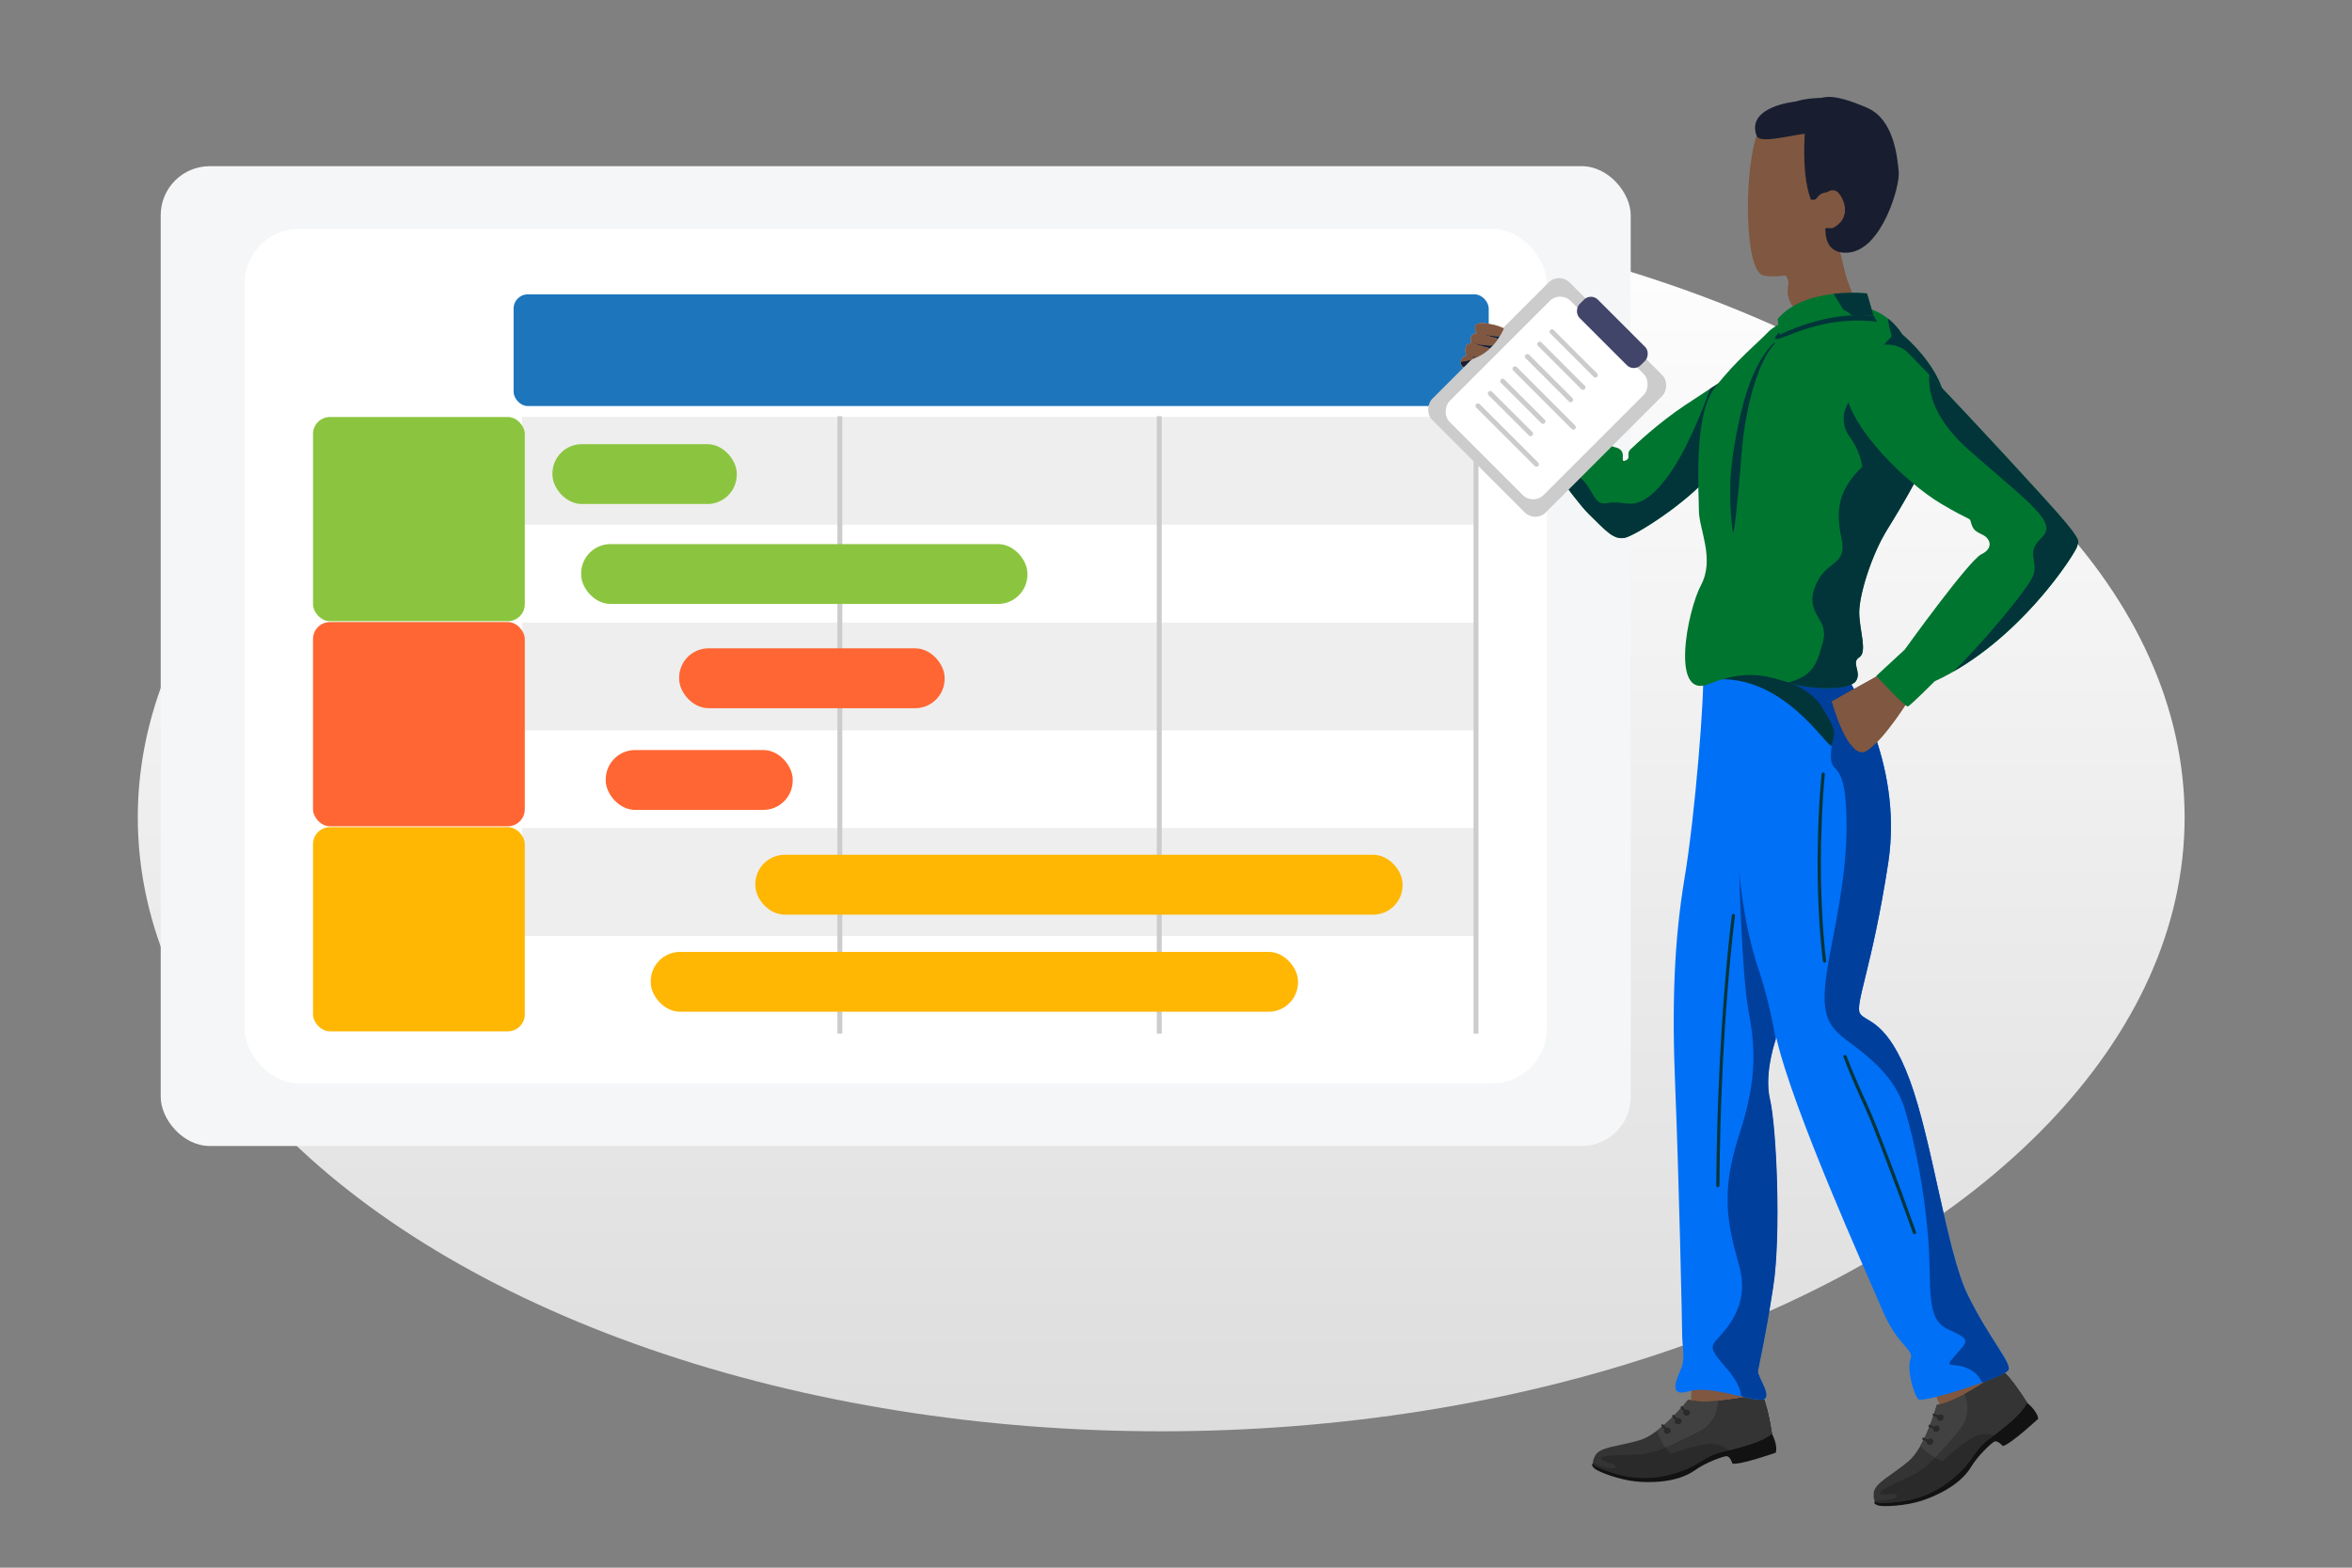
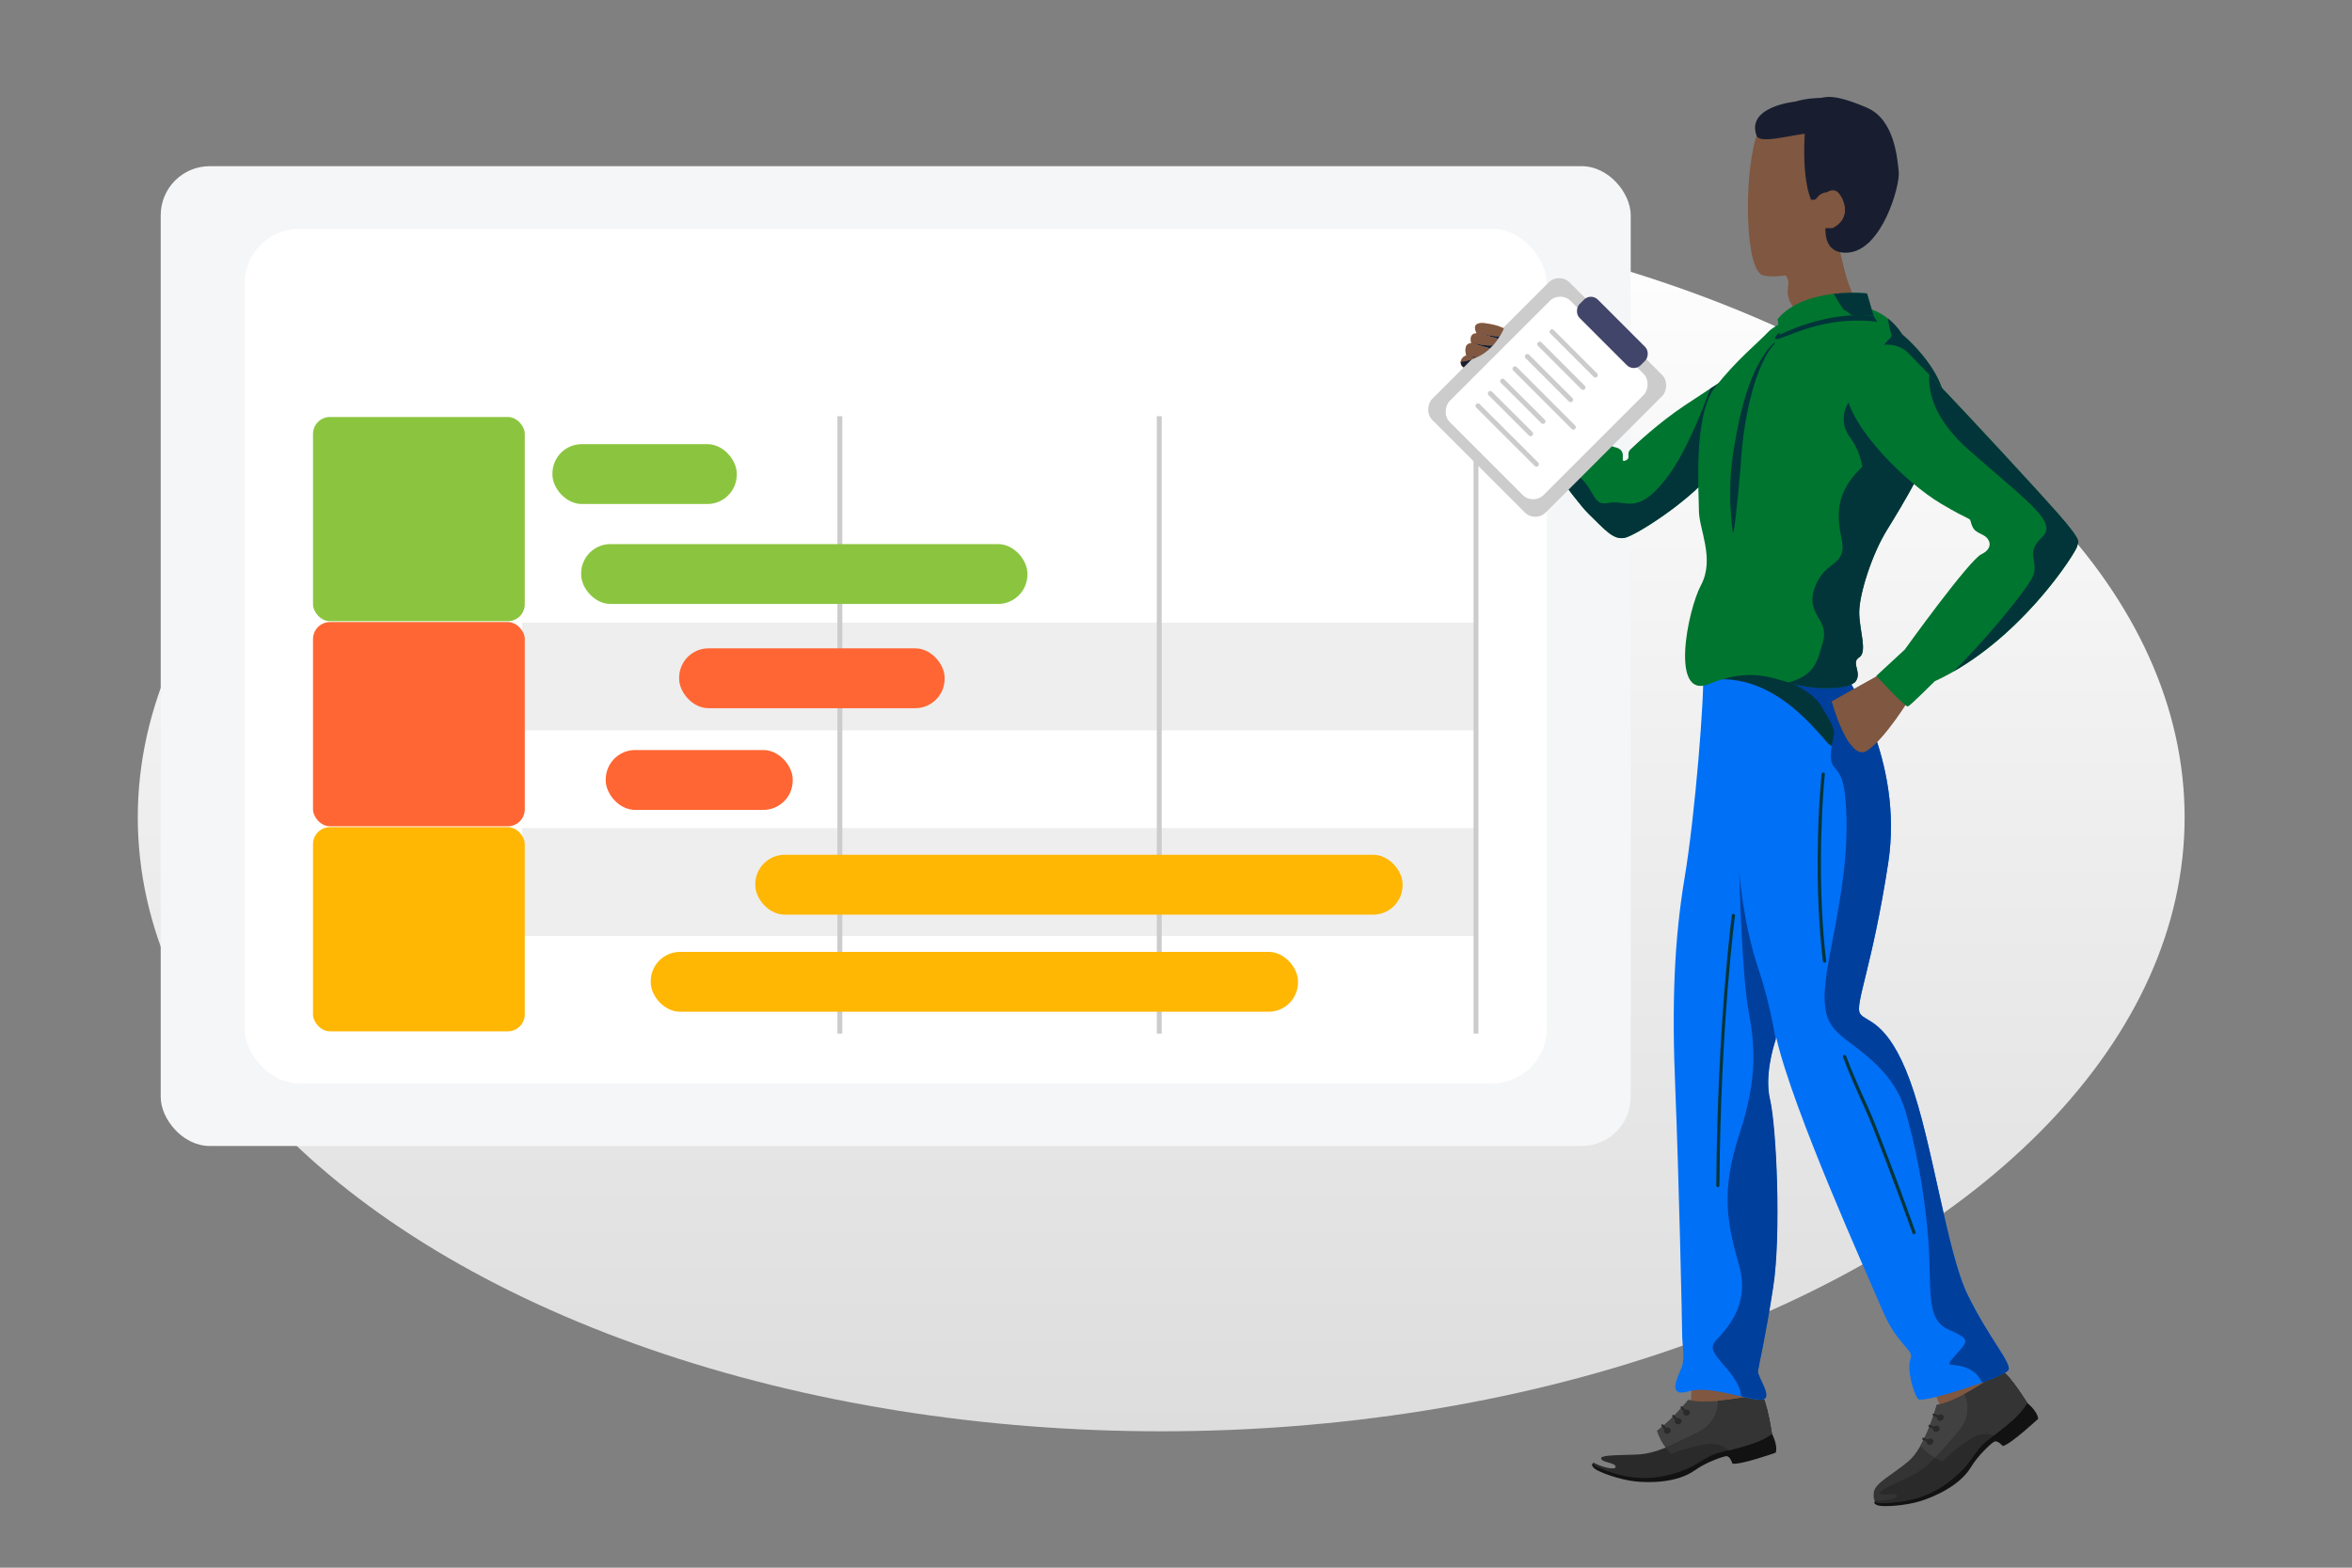
<svg xmlns="http://www.w3.org/2000/svg" id="uuid-8308c4b1-d1d6-4576-830a-ad2ac22302b7" width="240" height="160" viewBox="0 0 240 160">
  <rect x="0" y="0" width="240" height="160" fill="#808080" stroke="none" />
  <defs>
    <linearGradient id="uuid-fc34301e-db7e-41dc-aef3-c3bd614823d4" x1="118.49" y1="20.76" x2="118.49" y2="146.08" gradientUnits="userSpaceOnUse">
      <stop offset="0" stop-color="#fff" />
      <stop offset="1" stop-color="#ddd" />
    </linearGradient>
  </defs>
  <ellipse cx="118.49" cy="83.42" rx="104.43" ry="62.66" style="fill:url(#uuid-fc34301e-db7e-41dc-aef3-c3bd614823d4); stroke-width:0px;" />
  <rect x="16.4" y="16.96" width="150" height="100" rx="5" ry="5" style="fill:#f5f6f7; stroke-width:0px;" />
  <rect x="24.96" y="23.36" width="132.87" height="87.21" rx="5.57" ry="5.57" style="fill:#fff; stroke-width:0px;" />
-   <rect x="52.41" y="30.04" width="99.5" height="11.4" rx="1.45" ry="1.45" style="fill:#1d75bc; stroke-width:0px;" />
-   <line x1="53.27" y1="48.05" x2="150.62" y2="48.05" style="fill:none; stroke:#eee; stroke-miterlimit:10; stroke-width:11px;" />
  <line x1="53.27" y1="69.04" x2="150.62" y2="69.04" style="fill:none; stroke:#eee; stroke-miterlimit:10; stroke-width:11px;" />
  <line x1="53.27" y1="90.02" x2="150.62" y2="90.02" style="fill:none; stroke:#eee; stroke-miterlimit:10; stroke-width:11px;" />
  <line x1="85.7" y1="42.48" x2="85.7" y2="105.49" style="fill:none; stroke:#ccc; stroke-miterlimit:10; stroke-width:.5px;" />
  <line x1="118.29" y1="42.48" x2="118.29" y2="105.49" style="fill:none; stroke:#ccc; stroke-miterlimit:10; stroke-width:.5px;" />
  <line x1="150.61" y1="42.48" x2="150.61" y2="105.49" style="fill:none; stroke:#ccc; stroke-miterlimit:10; stroke-width:.5px;" />
  <rect x="59.3" y="55.53" width="45.54" height="6.11" rx="3" ry="3" style="fill:#8bc53f; stroke-width:0px;" />
  <rect x="56.37" y="45.33" width="18.81" height="6.11" rx="3" ry="3" style="fill:#8bc53f; stroke-width:0px;" />
  <rect x="61.81" y="76.55" width="19.08" height="6.11" rx="3" ry="3" style="fill:#f63; stroke-width:0px;" />
  <rect x="69.3" y="66.17" width="27.09" height="6.11" rx="3" ry="3" style="fill:#f63; stroke-width:0px;" />
  <rect x="66.4" y="97.15" width="66.05" height="6.11" rx="3" ry="3" style="fill:#ffb703; stroke-width:0px;" />
  <rect x="77.07" y="87.24" width="66.05" height="6.11" rx="3" ry="3" style="fill:#ffb703; stroke-width:0px;" />
  <rect x="31.94" y="42.56" width="21.61" height="20.84" rx="1.73" ry="1.73" style="fill:#8bc53f; stroke-width:0px;" />
  <rect x="31.94" y="63.49" width="21.61" height="20.84" rx="1.73" ry="1.73" style="fill:#f63; stroke-width:0px;" />
  <rect x="31.94" y="84.42" width="21.61" height="20.84" rx="1.73" ry="1.73" style="fill:#ffb703; stroke-width:0px;" />
  <path d="m204.6,141.39l-2.64-4.09-5.55,2.6s1.42,2.95,1.81,4.38c.39,1.43,6.37-2.89,6.37-2.89Z" style="fill:#805740; stroke-width:0px;" />
  <path d="m206.75,143.1s1.11.81,1.23,1.7c0,0-2.78,2.59-3.61,2.79,0,0-.54-.64-.88-.45-.34.19-1.66,1.41-2.36,2.58-1.2,1.99-3.88,3.07-5.09,3.46-1.58.51-3.86.63-4.39.47-.53-.16-.59-.52.16-.45.55.06,5.79-.14,7.6-3.07,1.81-2.93,4.8-5.48,5.76-6.19.96-.71,1.58-.83,1.58-.83Z" style="fill:#121212; stroke-width:0px;" />
  <path d="m206.84,143.16s-1.81-2.91-2.6-3.27c0,0-4.36,3.22-6.61,3.5,0,0-1.15,4.28-2.88,5.74-1.73,1.46-3.46,2.22-3.55,3.23-.09,1.01.28,1.04.86,1.02.57-.02,3.81.1,6.66-2.05,2.84-2.15,2.39-3.06,4.23-4.45,1.84-1.39,3.39-2.65,3.9-3.72Z" style="fill:#343434; stroke-width:0px;" />
  <path d="m197.63,143.39c2.25-.28,6.61-3.5,6.61-3.5.79.36,2.6,3.27,2.6,3.27-.46.97-1.77,2.09-3.38,3.33-.67-.2-1.49-.22-2.31.32-2,1.29-2.89,2.35-2.89,2.35,0,0-1.35-.45-2.3-1.6,1.03-1.81,1.67-4.17,1.67-4.17Z" style="fill:#414141; stroke-width:0px;" />
  <path d="m197.29,144.26c.06,0,.3.11.48.2.02-.01.03-.03.05-.04.16-.11.37-.08.47.06.1.14.05.35-.11.46-.16.11-.37.08-.47-.06-.04-.06-.06-.13-.05-.2-.13-.05-.27-.11-.36-.16-.16-.1-.1-.23-.01-.25Z" style="fill:#2a2a2a; stroke-width:0px;" />
  <path d="m196.87,145.4c.06,0,.3.11.48.2.02-.02.03-.03.05-.04.16-.11.37-.08.47.06.1.14.05.35-.11.46-.16.11-.37.08-.47-.06-.04-.06-.06-.13-.05-.2-.13-.05-.27-.11-.36-.16-.16-.1-.1-.23-.01-.25Z" style="fill:#2a2a2a; stroke-width:0px;" />
  <path d="m196.23,146.72c.06,0,.3.11.48.2.02-.02.03-.03.05-.04.16-.11.37-.08.47.06.1.14.05.35-.11.46-.16.11-.37.08-.47-.06-.04-.06-.06-.13-.05-.2-.13-.05-.27-.11-.36-.16-.16-.1-.1-.23-.01-.25Z" style="fill:#2a2a2a; stroke-width:0px;" />
  <path d="m191.26,153.12c1.08.13,2.49-.19,2.29-.51-.23-.37-1.32.15-1.66-.14-.34-.29,1.19-.92,3.06-1.81,1.87-.89,2.97-2.34,4.89-4.55,1.3-1.5.99-3.01.65-3.83,1.91-1.03,3.75-2.39,3.75-2.39.79.36,2.6,3.27,2.6,3.27-.51,1.07-2.06,2.33-3.9,3.72-1.84,1.39-1.39,2.3-4.23,4.45-2.84,2.15-6.09,2.03-6.66,2.05-.37.01-.66,0-.79-.27Z" style="fill:#2a2a2a; stroke-width:0px;" />
  <path d="m197.46,148.79c.72-.73,1.45-1.62,2.37-2.68,1.3-1.5.99-3.01.65-3.83,1.91-1.03,3.75-2.39,3.75-2.39.79.36,2.6,3.27,2.6,3.27-.46.97-1.77,2.09-3.38,3.33-.67-.2-1.49-.22-2.31.32-2,1.29-2.89,2.35-2.89,2.35,0,0-.34-.11-.79-.37Z" style="fill:#343434; stroke-width:0px;" />
  <path d="m179.47,143.8l-.8-4.8-6.12.18s.13,3.27-.08,4.74c-.21,1.47,7-.12,7-.12Z" style="fill:#805740; stroke-width:0px;" />
  <path d="m180.75,146.22s.69,1.18.45,2.04c0,0-3.59,1.27-4.42,1.12,0,0-.24-.8-.63-.76-.39.04-2.08.63-3.19,1.43-1.89,1.35-4.78,1.28-6.04,1.15-1.65-.16-3.79-.96-4.21-1.32-.42-.36-.34-.72.33-.34.48.27,5.37,2.17,8.19.2,2.82-1.97,6.58-3.13,7.75-3.39,1.17-.26,1.78-.13,1.78-.13Z" style="fill:#121212; stroke-width:0px;" />
-   <path d="m180.81,146.31s-.51-3.39-1.09-4.03c0,0-5.28,1.22-7.45.58,0,0-2.76,3.47-4.93,4.12-2.17.65-4.06.67-4.55,1.55-.49.89-.15,1.06.38,1.27.54.21,3.46,1.61,6.92.77,3.47-.84,3.41-1.85,5.65-2.4,2.24-.55,4.16-1.08,5.06-1.87Z" style="fill:#343434; stroke-width:0px;" />
  <path d="m172.27,142.86c2.18.64,7.45-.58,7.45-.58.58.64,1.09,4.03,1.09,4.03-.81.71-2.46,1.22-4.42,1.71-.54-.45-1.28-.79-2.25-.63-2.35.39-3.59,1.01-3.59,1.01,0,0-1.06-.95-1.47-2.38,1.67-1.25,3.19-3.17,3.19-3.17Z" style="fill:#414141; stroke-width:0px;" />
  <path d="m171.62,143.52c.06.01.23.22.36.37.02,0,.04-.01.06-.02.19-.04.37.07.4.24.03.17-.1.34-.28.37-.19.04-.37-.07-.4-.24-.01-.07,0-.14.04-.2-.1-.1-.21-.21-.26-.29-.11-.16,0-.26.09-.23Z" style="fill:#2a2a2a; stroke-width:0px;" />
  <path d="m170.77,144.4c.06.01.23.22.36.37.02,0,.04-.01.06-.02.19-.04.37.07.4.24.03.17-.1.34-.29.37-.19.04-.37-.07-.4-.24-.01-.07,0-.14.04-.2-.1-.1-.21-.21-.26-.29-.11-.16,0-.26.09-.23Z" style="fill:#2a2a2a; stroke-width:0px;" />
  <path d="m169.66,145.36c.06.01.23.22.36.37.02,0,.04-.01.06-.02.19-.04.37.07.4.24.03.17-.1.34-.29.37-.19.04-.37-.07-.4-.24-.01-.07,0-.14.04-.2-.1-.1-.21-.21-.26-.29-.11-.16,0-.26.09-.23Z" style="fill:#2a2a2a; stroke-width:0px;" />
  <path d="m162.56,149.25c.94.55,2.36.82,2.3.44-.06-.43-1.28-.39-1.47-.79-.19-.4,1.46-.37,3.52-.44,2.07-.07,3.65-.96,6.29-2.23,1.79-.86,2.11-2.37,2.12-3.25,2.16-.18,4.39-.7,4.39-.7.58.64,1.09,4.03,1.09,4.03-.89.78-2.81,1.32-5.06,1.87-2.24.54-2.19,1.56-5.65,2.4-3.47.84-6.39-.56-6.92-.77-.34-.13-.6-.25-.62-.56Z" style="fill:#2a2a2a; stroke-width:0px;" />
  <path d="m169.97,147.75c.95-.39,1.97-.91,3.24-1.51,1.79-.86,2.11-2.37,2.12-3.25,2.16-.18,4.39-.7,4.39-.7.58.64,1.09,4.03,1.09,4.03-.81.71-2.46,1.22-4.42,1.71-.54-.45-1.28-.79-2.25-.63-2.35.39-3.59,1.01-3.59,1.01,0,0-.26-.24-.58-.65Z" style="fill:#343434; stroke-width:0px;" />
  <path d="m189.25,30.52s-.77-1.64-1.09-3.12l-.82-3.44-4.98,3.44h-.97s1.3.66,1.08,1.75c-.22,1.09.21,1.91.71,2.35.49.44,4.66-.93,6.07-.98Z" style="fill:#805740; stroke-width:0px;" />
  <path d="m185.11,25.49l2.22-1.54.82,3.44c.33,1.48,1.09,3.12,1.09,3.12-.39.01-.98.13-1.65.28-1.09-1.78-1.9-3.56-2.48-5.3Z" style="fill:#805740; stroke-width:0px;" />
  <path d="m190.07,15.43s.66,9.84-5.85,12.14c0,0-2.35.93-4.26.55-1.91-.38-2.02-9.84-.82-13.94,1.2-4.1,9.02-.82,10.93,1.26Z" style="fill:#805740; stroke-width:0px;" />
  <path d="m185.63,26.89c-2.25-5.59-2.08-10.88-1.5-14.46,2.41.54,4.95,1.92,5.94,2.99,0,0,.56,8.35-4.44,11.46Z" style="fill:#805740; stroke-width:0px;" />
  <path d="m186.28,17.5s.72.08,1.27,1.17c0,0-.38.41.17,1.13.55.71,1.2,2.52-.71,3.5h-.72s-.32,2.7,2.31,2.48c3.45-.28,5.29-6.84,5.15-8.23s-.44-5.35-3.23-6.55c-3.8-1.65-4.4-.96-4.88-1,0,0-1.26,0-2.45.37,0,0-5.04.49-3.95,3.48.41,1.12,5.46-.75,6.35-.13,1.49,1.03-.89,4.12.69,3.78Z" style="fill:#181e30; stroke-width:0px;" />
  <path d="m186.49,19.59s.68-.5,1.22.21c.55.71,1.2,2.52-.71,3.5h-.72s.09,1.01.5,1.89c.47-.01.94-.05,1.41-.1.06,0,.13-.02.19-.03.13-.02.25-.04.38-.06.27-.04.54-.08.82-.12.38-.05.76-.1,1.15-.14,1.48-2.97.49-9.16-.31-11.31,0,0,.71-1.99-1.53-2.79-1.98-.71-2.51-.36-4.3-.36-.43,1.72-.92,7.31.2,10.09.86.17.39-.61,1.72-.77Z" style="fill:#181e30; stroke-width:0px;" />
  <path d="m186.78,20.77c-.09,0-.03-.49.41-.57.44-.07.72.57.68,1.2-.04.64-.65,1.29-1.1,1.39-.46.1.04-.43.32-.74.29-.31.32-1.34-.31-1.29Z" style="fill:#805740; stroke-width:0px;" />
  <path d="m156.31,37.49c.49,2,1.85,3.59,1.85,3.59l-1.4,2.38s-2.67-1.86-3.96-2.83c-1.34-1-2.12-1.71-2.67-2.37-.73-.87.68-6.37,1.76-4.78.81,1.2,2.05,1.89,1.55,1.22-.5-.66-.06-1.34-.06-1.34,0,0,2.44,2.11,2.93,4.12Z" style="fill:#e5af90; stroke-width:0px;" />
  <path d="m152.45,40.37c-.06-.04-.11-.09-.17-.13-.03-.02-.06-.05-.09-.07-.05-.04-.1-.08-.15-.11-.03-.02-.06-.05-.09-.07-.05-.04-.09-.07-.13-.11-.03-.02-.06-.05-.09-.07-.04-.04-.09-.07-.13-.11-.02-.02-.05-.04-.07-.06-.05-.04-.1-.08-.15-.13-.01-.01-.03-.03-.05-.04-.06-.05-.12-.11-.18-.16-.02-.02-.04-.03-.06-.05-.04-.03-.08-.07-.11-.1-.02-.02-.04-.04-.07-.06-.03-.03-.06-.06-.09-.09-.02-.02-.04-.04-.07-.06-.03-.03-.06-.06-.08-.08-.02-.02-.04-.04-.06-.06-.03-.03-.05-.06-.08-.08-.02-.02-.04-.04-.06-.06-.03-.03-.06-.06-.08-.09-.02-.02-.03-.03-.05-.05-.04-.04-.08-.09-.12-.13-.01-.02-.03-.03-.04-.05-.02-.03-.04-.05-.07-.08-.24-.29-.24-1.09-.1-1.97.3.43.6.77.87,1.01,1.07.96,5.76,3.18,5.76,3.18,0,0-.38.99-1.11,2.12-.01-.01-.03-.02-.04-.03-.03-.02-.07-.05-.1-.07-.02-.02-.05-.03-.07-.05-.03-.02-.06-.04-.09-.06-.03-.02-.05-.04-.08-.06-.03-.02-.06-.04-.09-.06-.03-.02-.05-.04-.08-.05-.04-.02-.07-.05-.11-.08-.02-.01-.04-.03-.06-.04-.04-.03-.09-.06-.13-.09-.01-.01-.03-.02-.04-.03-.05-.04-.1-.07-.15-.11,0,0-.01-.01-.02-.02-.18-.13-.36-.26-.54-.39,0,0,0,0-.01,0-.05-.04-.11-.08-.16-.11,0,0-.02-.01-.03-.02-.05-.03-.09-.07-.14-.1-.01,0-.02-.02-.03-.02-.04-.03-.09-.06-.13-.09-.01,0-.02-.02-.04-.03-.04-.03-.08-.06-.12-.09-.01,0-.02-.02-.04-.03-.04-.03-.08-.06-.12-.08-.01,0-.03-.02-.04-.03-.04-.03-.08-.06-.11-.08-.01,0-.02-.02-.03-.02-.05-.03-.09-.07-.13-.1-.09-.07-.18-.13-.26-.2-.03-.02-.05-.04-.08-.06Z" style="fill:#cc9c80; stroke-width:0px;" />
  <path d="m188.33,68.91s5.98,8.53,4.34,19.19c-1.64,10.66-3.44,14.43-2.87,15.34.57.9,2.79.57,5.08,6.81,2.3,6.23,3.77,17.55,5.9,21.9,2.13,4.35,4.43,6.89,4.18,7.63-.25.74-8.69,3.44-9.19,3.03-.49-.41-1.23-3.12-.82-4.1.41-.98-1.31-1.31-2.87-5-1.56-3.69-9.1-20.3-10.83-27.82,0,0-1.31,3.55-.66,6.34.66,2.79,1.15,13.78.33,19.11-.82,5.33-1.48,8.04-1.56,8.61-.08.57,1.64,2.79.41,2.91-1.23.12-5.25-1.52-7.46-.86-2.21.66-1.15-1.39-.74-2.38.41-.98.08-2.3.08-3.36s-.34-16.4-.7-25.1c-.37-8.69-.12-15.17.95-21.57,1.07-6.4,2.05-18.62,1.89-21.24l14.53.57Z" style="fill:#0070f7; stroke-width:0px;" />
  <path d="m187.88,70l.85,2.94s-1.42,2.89-1.84,3.17c-.42.28-4.93-7.47-12.15-6.74,0,0,3.69-1.45,7.31-1.05,3.62.4,5.83,1.69,5.83,1.69Z" style="fill:#01353a; stroke-width:0px;" />
  <path d="m188.33,106.07c-2.45-1.8-2.64-3.53-1.4-9.76,1.23-6.23,1.72-10.25,1.4-14.52-.32-4.26-1.65-2.62-1.49-5,.16-2.38.98-1.48-.98-4.7-1.03-1.69-3.74-2.82-6.08-3.51l8.55.34s5.98,8.53,4.34,19.19c-1.64,10.66-3.44,14.43-2.87,15.34.57.9,2.79.57,5.08,6.81,2.3,6.23,3.77,17.55,5.9,21.9,2.13,4.35,4.43,6.89,4.18,7.63-.09.27-1.23.78-2.69,1.32-.26-.48-.54-.86-.84-1.08-1.8-1.31-3.36-.08-1.97-1.64,1.39-1.56,1.72-1.64-.66-2.71-2.38-1.07-1.64-4.18-2.05-9.35-.41-5.17-1.39-9.84-2.38-13.12-.98-3.28-3.61-5.33-6.06-7.14Z" style="fill:#003f9b; stroke-width:0px;" />
  <path d="m194.91,71.23s-2.56,4.22-4.42,5.4c-1.86,1.18-3.56-5.04-3.56-5.04,0,0,3.91-2.2,5.45-3.05,1.54-.86,2.52,2.69,2.52,2.69Z" style="fill:#805740; stroke-width:0px;" />
  <path d="m192.38,68.54c.31-.17.6-.17.87-.04.53.83.83,1.91.83,1.91,0,0-2.56,4.22-4.42,5.4-.32.2-.63.19-.94.02-1.05-1.5-1.79-4.24-1.79-4.24,0,0,3.91-2.2,5.45-3.05Z" style="fill:#805740; stroke-width:0px;" />
  <path d="m174.95,136.98c1.07-1.23,3.69-3.61,2.52-7.79-1.18-4.18-1.94-7.46,0-13.37,1.94-5.9,1.59-9.19.93-12.79-.66-3.61-.93-14.11-.93-14.11,0,0,.36,5.25,2,10.09.82,2.43,1.38,5.07,1.73,7.09-.27.82-1.14,3.74-.58,6.11.66,2.79,1.15,13.78.33,19.11-.82,5.33-1.48,8.04-1.56,8.61-.08.57,1.64,2.79.41,2.91-.43.04-1.2-.13-2.11-.34-.31-2.6-3.79-4.29-2.72-5.52Z" style="fill:#003f9b; stroke-width:0px;" />
  <path d="m178.96,36.8s-4.37,2.79-7.04,4.57c-2.67,1.78-4.98,3.96-5.52,4.47-.54.51.11.91-.56,1.17s.36-1.04-1.02-1.36c-1.39-.32-.96-1.68-1.83-2.4-.87-.72-6.35-5.26-6.35-5.26l-2.85,3.3s6.66,9.55,8.3,11.14c1.65,1.59,2.54,2.76,3.77,2.44,1.23-.32,6.43-3.68,8.61-6.39,2.18-2.7,4.48-11.67,4.48-11.67Z" style="fill:#00752f; stroke-width:0px;" />
  <path d="m158.14,47.36c.56.15,1.09.31,1.57.49,3.2,1.19,2.44,3.88,4.35,3.49,1.91-.39,2.93,1.3,5.82-2.32,2.02-2.52,3.75-6.91,4.63-9.35.39-.26.78-.51,1.16-.75.42.77,1.04,1.93,1.68,3.25-.82,2.44-1.86,5.05-2.88,6.31-2.18,2.7-7.38,6.06-8.61,6.39-1.23.32-2.12-.85-3.77-2.44-.71-.68-2.34-2.83-3.97-5.06Z" style="fill:#01353a; stroke-width:0px;" />
  <path d="m194.03,34.06s.06.04.15.13c.89.78,5.34,4.88,4.06,8.67-1.42,4.21-4.1,8.64-5.69,11.21-1.59,2.57-2.84,6.62-2.84,8.42s.87,4.05,0,4.59c-.87.55.27,1.48-.33,2.41-.6.93-4.26.93-6.51.27-2.24-.66-4.48-1.59-8.47.05-3.99,1.64-2.24-7.44-.82-10.11,1.42-2.68-.22-5.72-.22-7.56s-.6-9.77,1.64-12.61c2.24-2.84,4.32-4.48,5.47-5.69,1.15-1.2,9.79-5.6,13.61.26" style="fill:#00752f; stroke-width:0px;" />
  <path d="m191.55,32.84l-.63-1.02s-5.59-.14-9.18,1.92c0,0-1.31,1.2-.12.8,1.53-.52,5.05-2.3,9.94-1.7Z" style="fill:#01353a; stroke-width:0px;" />
  <path d="m186.02,65.47c.66-2.38-1.89-2.71-.81-5.58,1.07-2.87,3.35-1.97,2.69-5-.67-3.03-.24-5.25,2.72-7.79,2.95-2.54,1.48-6.07,1.48-6.07-1.27-6.61,1.15-6.15.9-6.89-.08-.25-.27-.9-.36-1.64.53.42,1.03.95,1.46,1.61l-.06-.04s.06.04.15.13c.89.78,5.34,4.88,4.06,8.67-1.42,4.21-4.1,8.64-5.69,11.21-1.59,2.57-2.84,6.62-2.84,8.42s.87,4.05,0,4.59c-.87.55.27,1.48-.33,2.41-.6.93-4.26.93-6.51.27-.13-.04-.25-.07-.38-.11,2.67-.77,2.93-2.05,3.52-4.18Z" style="fill:#01353a; stroke-width:0px;" />
  <path d="m195.2,47.91s-4.08-4.18-4.72-6.67c-.64-2.49-3.61.82-1.74,3.33,1.87,2.52,1.56,5.75.74,6.09-.83.34,2.18,1.54,2.57,1.08.38-.46,3.16-3.84,3.16-3.84Z" style="fill:#01353a; stroke-width:0px;" />
  <path d="m194.69,36c4.77,4.84,13.43,14.26,15.3,16.41,2.68,3.06,2.02,2.84,1.97,3.34-.05.49-5.85,9.79-14.54,13.78,0,0-2.46,2.46-2.73,2.57-.27.11-3.23-3.12-3.23-3.12l2.9-2.68s6.56-9.13,7.82-9.73c1.26-.6.93-1.59.16-1.97-.77-.38-.98-.49-1.2-1.2-.22-.71.27,0-3.12-2.02-3.39-2.02-9.35-7.71-9.68-11.59-.33-3.88,4.3-5.85,6.35-3.78Z" style="fill:#00752f; stroke-width:0px;" />
  <path d="m207.5,58.66c.49-1.48-.82-2.21.82-3.77,1.64-1.56-.82-3.2-7.3-8.86-3.63-3.17-4.28-5.95-4.15-7.78,4.86,5.07,11.5,12.31,13.12,14.15,2.68,3.06,2.02,2.84,1.97,3.34-.05.46-5.02,8.45-12.65,12.8,2.56-2.41,7.73-8.5,8.19-9.88Z" style="fill:#01353a; stroke-width:0px;" />
  <path d="m191.18,32.24l-.67-2.29s-6.37-.72-9.12,2.62l.22,1.6s4.68-2.48,9.57-1.93Z" style="fill:#00752f; stroke-width:0px;" />
  <path d="m188.96,32.18c-.49-.43-.86-.59-.86-.59-.35-.53-.68-1.06-.98-1.6,1.87-.21,3.39-.04,3.39-.04l.67,2.29c-.75-.09-1.49-.1-2.22-.06Z" style="fill:#01353a; stroke-width:0px;" />
-   <path d="m195.36,125.95s.04,0,.05,0c.09-.03.13-.12.1-.21-1-2.82-1.93-5.34-2.85-7.72-.12-.31-.24-.63-.36-.94-.53-1.39-1.08-2.83-1.7-4.2-.78-1.72-1.54-3.41-2.18-5.11-.03-.08-.13-.13-.21-.1-.08.03-.13.13-.1.21.64,1.71,1.4,3.41,2.18,5.13.62,1.37,1.17,2.8,1.7,4.19.12.31.24.63.36.94.91,2.38,1.85,4.9,2.85,7.71.02.07.09.11.15.11Z" style="fill:#01353a; stroke-width:0px;" />
+   <path d="m195.36,125.95c.09-.03.13-.12.1-.21-1-2.82-1.93-5.34-2.85-7.72-.12-.31-.24-.63-.36-.94-.53-1.39-1.08-2.83-1.7-4.2-.78-1.72-1.54-3.41-2.18-5.11-.03-.08-.13-.13-.21-.1-.08.03-.13.13-.1.21.64,1.71,1.4,3.41,2.18,5.13.62,1.37,1.17,2.8,1.7,4.19.12.31.24.63.36.94.91,2.38,1.85,4.9,2.85,7.71.02.07.09.11.15.11Z" style="fill:#01353a; stroke-width:0px;" />
  <path d="m186.18,98.25s.01,0,.02,0c.09-.01.15-.09.14-.18-.2-1.7-.34-3.45-.43-5.33-.1-2.21-.13-4.52-.08-6.88.04-1.69.11-3.35.22-4.95.04-.6.09-1.25.16-1.89,0-.09-.06-.17-.15-.18-.09,0-.17.06-.18.15-.07.65-.11,1.3-.16,1.91-.11,1.6-.19,3.27-.22,4.96-.05,2.37-.03,4.69.08,6.9.09,1.89.23,3.64.43,5.35,0,.08.08.14.16.14Z" style="fill:#01353a; stroke-width:0px;" />
  <path d="m175.29,121.16c.09,0,.16-.07.16-.16.12-16.55,1.57-27.43,1.59-27.54.01-.09-.05-.17-.14-.18-.09-.01-.17.05-.18.14-.01.11-1.47,11.01-1.59,27.58,0,.09.07.16.16.17h0Z" style="fill:#01353a; stroke-width:0px;" />
  <path d="m151.37,32.97s1.99.2,2.31.79c.32.59-1.4,3.88-2.13,4.26-.73.39-2.06-.34-2.3-.55-.48-.41-.05-1.12.37-1.18,0,0-.4-1.23.51-1.27,0,0-.35-.97.55-1.01,0,0-.69-1.12.69-1.04Z" style="fill:#e5af90; stroke-width:0px;" />
  <path d="m153.47,33.5c.1.07.18.14.22.22.32.59-1.4,3.88-2.13,4.26-.73.39-2.06-.34-2.3-.55-.18-.15-.23-.35-.2-.54.07-.01.13-.02.2-.03,2.62-.33,3.81-2.45,4.21-3.37Z" style="fill:#181e30; stroke-width:0px;" />
-   <path d="m153.05,34.65l-1.77-.53s1.66.35,1.95.16c.28-.18-.18.37-.18.37Z" style="fill:#cc9c80; stroke-width:0px;" />
  <path d="m152.24,35.64l-2.03-.61s1.91.4,2.24.19c.33-.21-.21.42-.21.42Z" style="fill:#cc9c80; stroke-width:0px;" />
  <path d="m151.78,36.9l-2.03-.61s1.91.4,2.24.19c.33-.21-.21.42-.21.42Z" style="fill:#cc9c80; stroke-width:0px;" />
  <path d="m181.05,35s-.02.01-.05.03c-.03.03-.07.06-.13.11-.06.05-.12.12-.19.19-.08.08-.15.17-.24.28-.09.1-.18.23-.28.37-.05.07-.1.14-.15.21-.05.08-.1.16-.15.24-.22.32-.41.71-.64,1.13-.1.22-.2.44-.31.68-.05.12-.11.23-.16.36-.05.12-.1.25-.14.38-.1.25-.2.52-.29.79-.09.27-.17.55-.26.83-.04.14-.09.28-.13.43-.04.15-.08.29-.11.44-.08.3-.15.6-.23.9l-.06.23-.05.23c-.03.15-.06.31-.09.46-.06.31-.13.62-.19.93-.12.62-.21,1.25-.32,1.86-.02.15-.06.31-.07.46-.02.15-.04.31-.06.46-.04.3-.07.6-.1.9-.02.3-.05.59-.07.87-.01.28-.02.56-.02.84,0,.27,0,.54,0,.79,0,.26,0,.5,0,.74,0,.24.01.46.03.68.01.22.02.42.04.61.03.38.06.72.08.99.03.28.05.49.07.64.02.15.03.23.03.23h.09s.01-.08.04-.23c.02-.15.06-.36.09-.64.04-.27.08-.61.12-.99.04-.38.07-.81.13-1.28.03-.23.05-.48.08-.73.02-.25.05-.51.07-.78.03-.27.05-.54.07-.82.03-.28.06-.57.09-.86.02-.29.05-.59.06-.89,0-.15.02-.3.03-.45,0-.15.03-.3.04-.46.03-.31.06-.61.09-.92.02-.15.03-.31.05-.46.02-.15.03-.31.06-.46.05-.31.09-.61.14-.92.02-.15.05-.31.07-.46l.04-.23.05-.23c.06-.3.12-.6.18-.89.03-.15.06-.29.09-.44.04-.14.07-.29.11-.43.07-.28.14-.56.21-.83.07-.27.16-.53.24-.79.04-.13.08-.25.12-.38.04-.12.09-.24.13-.36.09-.24.17-.46.25-.68.19-.42.36-.82.54-1.15.04-.08.09-.16.13-.24.05-.07.09-.15.13-.22.09-.14.16-.27.24-.38.08-.11.15-.21.22-.29.07-.08.12-.15.17-.2.05-.05.09-.09.11-.12.03-.03.04-.04.04-.04l-.06-.07Z" style="fill:#01353a; stroke-width:0px;" />
  <rect x="149.69" y="30.65" width="16.39" height="19.83" rx="1.51" ry="1.51" transform="translate(74.92 -99.76) rotate(45)" style="fill:#ccc; stroke-width:0px;" />
  <rect x="151.04" y="31.89" width="13.56" height="17.46" rx="1.51" ry="1.51" transform="translate(74.95 -99.7) rotate(45)" style="fill:#fff; stroke-width:0px;" />
  <rect x="160.12" y="32.6" width="8.82" height="2.64" rx="1" ry="1" transform="translate(72.17 -106.4) rotate(45)" style="fill:#414569; stroke-width:0px;" />
  <line x1="156.78" y1="47.38" x2="150.81" y2="41.42" style="fill:none; stroke:#ccc; stroke-linecap:round; stroke-miterlimit:10; stroke-width:.5px;" />
  <line x1="156.19" y1="44.27" x2="152.07" y2="40.16" style="fill:none; stroke:#ccc; stroke-linecap:round; stroke-miterlimit:10; stroke-width:.5px;" />
  <line x1="157.45" y1="43.01" x2="153.33" y2="38.9" style="fill:none; stroke:#ccc; stroke-linecap:round; stroke-miterlimit:10; stroke-width:.5px;" />
  <line x1="160.55" y1="43.6" x2="154.59" y2="37.64" style="fill:none; stroke:#ccc; stroke-linecap:round; stroke-miterlimit:10; stroke-width:.5px;" />
  <line x1="160.27" y1="40.8" x2="155.85" y2="36.38" style="fill:none; stroke:#ccc; stroke-linecap:round; stroke-miterlimit:10; stroke-width:.5px;" />
  <line x1="161.53" y1="39.54" x2="157.11" y2="35.12" style="fill:none; stroke:#ccc; stroke-linecap:round; stroke-miterlimit:10; stroke-width:.5px;" />
  <line x1="162.79" y1="38.28" x2="158.37" y2="33.86" style="fill:none; stroke:#ccc; stroke-linecap:round; stroke-miterlimit:10; stroke-width:.5px;" />
  <path d="m149.06,37.17c-.02-.08-.03-.16-.02-.25-.01.08,0,.17.02.25Z" style="fill:#e5af90; stroke-width:0px;" />
-   <path d="m153.46,33.53c.09.07.17.14.22.22-.04-.08-.12-.15-.22-.22Z" style="fill:#e5af90; stroke-width:0px;" />
  <path d="m149.24,37.46c-.08-.07-.13-.15-.16-.23.03.08.08.16.16.23Z" style="fill:#e5af90; stroke-width:0px;" />
  <path d="m150.57,36.52l-.81-.24s.47.1.99.17c.51-.24.94-.55,1.29-.88l-1.82-.54s1.66.34,2.14.21c.2-.22.37-.44.51-.65l-1.58-.47s1.23.25,1.75.21c.18-.3.32-.58.42-.79-.62-.42-2.09-.57-2.09-.57-1.38-.08-.69,1.04-.69,1.04-.89.04-.55,1.01-.55,1.01-.91.04-.51,1.27-.51,1.27-.27.04-.53.33-.58.65.07-.01.13-.02.2-.03.49-.06.92-.2,1.32-.37Z" style="fill:#805740; stroke-width:0px;" />
  <polygon points="153.45 33.52 153.45 33.52 153.46 33.53 153.45 33.52" style="fill:#cc9c80; stroke-width:0px;" />
  <polygon points="149.04 36.92 149.04 36.92 149.04 36.92 149.04 36.92" style="fill:#cc9c80; stroke-width:0px;" />
  <path d="m149.08,37.23s-.02-.04-.02-.06c0,.02.01.04.02.06Z" style="fill:#cc9c80; stroke-width:0px;" />
  <path d="m151.28,34.11l1.58.47c.06-.09.12-.18.17-.26-.52.05-1.75-.21-1.75-.21Z" style="fill:#181e30; stroke-width:0px;" />
  <path d="m150.21,35.02l1.82.54c.12-.11.22-.22.32-.33-.48.13-2.14-.21-2.14-.21Z" style="fill:#181e30; stroke-width:0px;" />
  <path d="m150.56,36.52c.06-.02.12-.05.17-.07-.51-.07-.99-.17-.99-.17l.81.24Z" style="fill:#181e30; stroke-width:0px;" />
</svg>